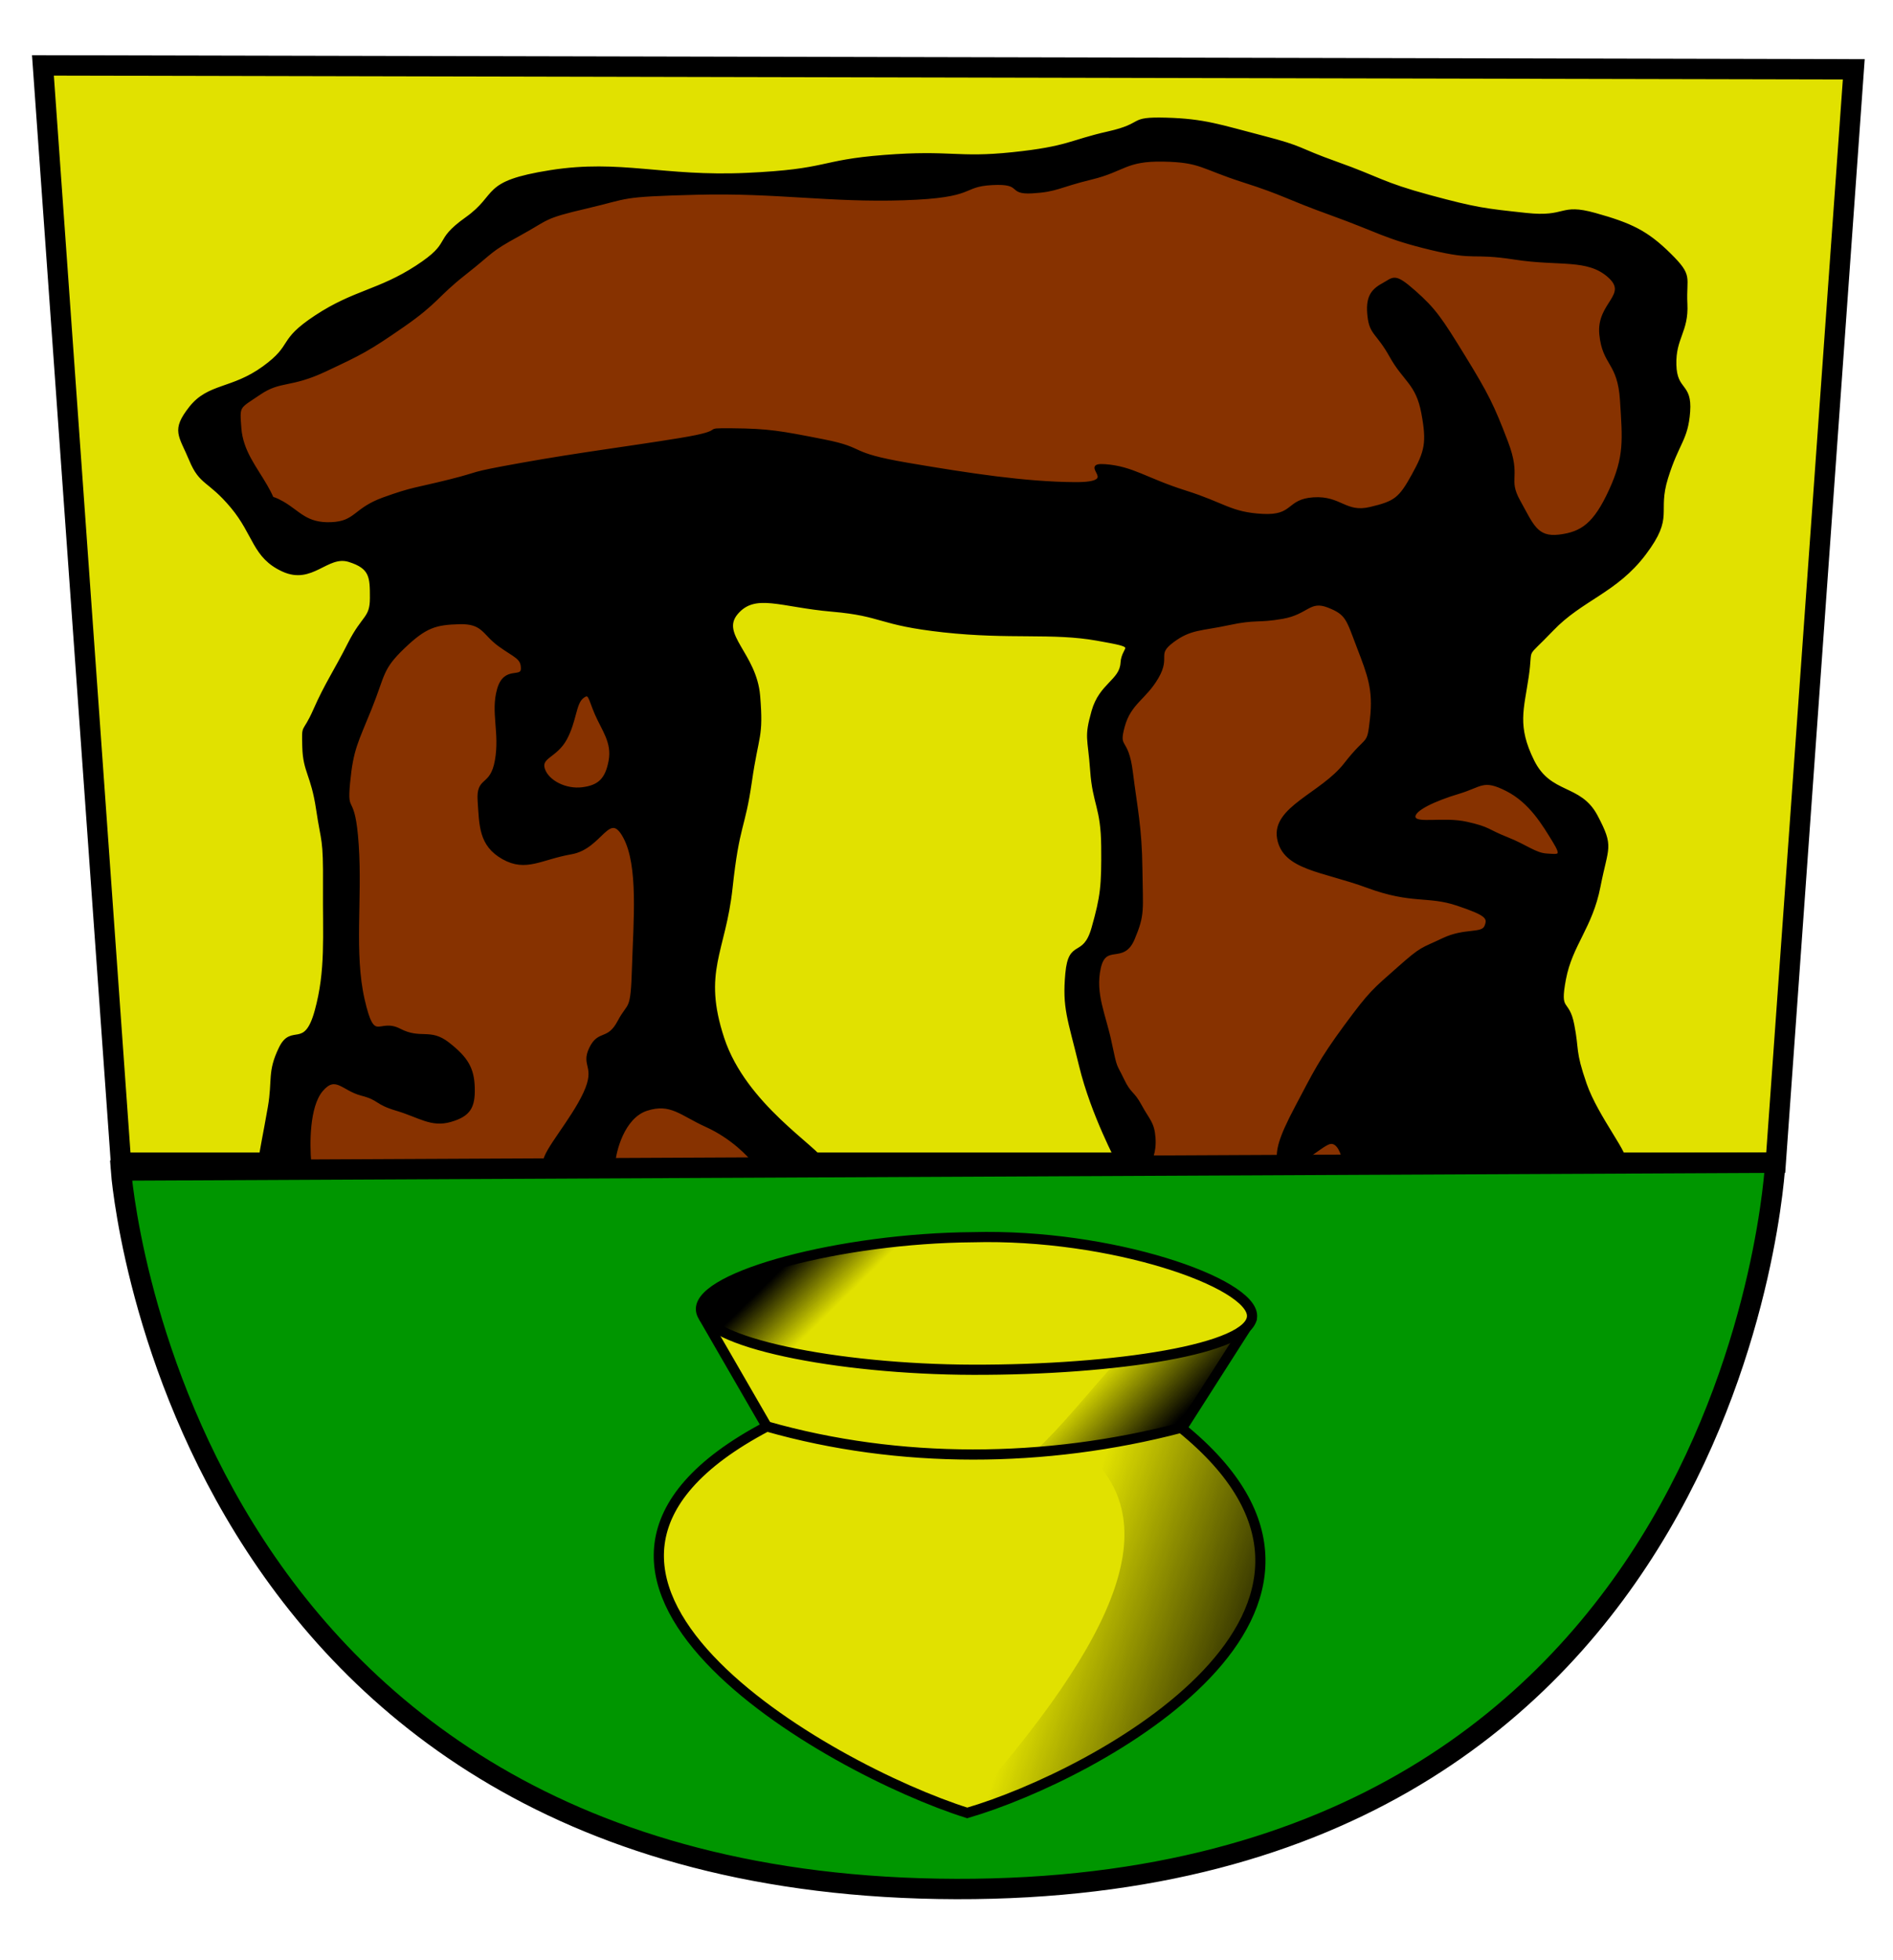
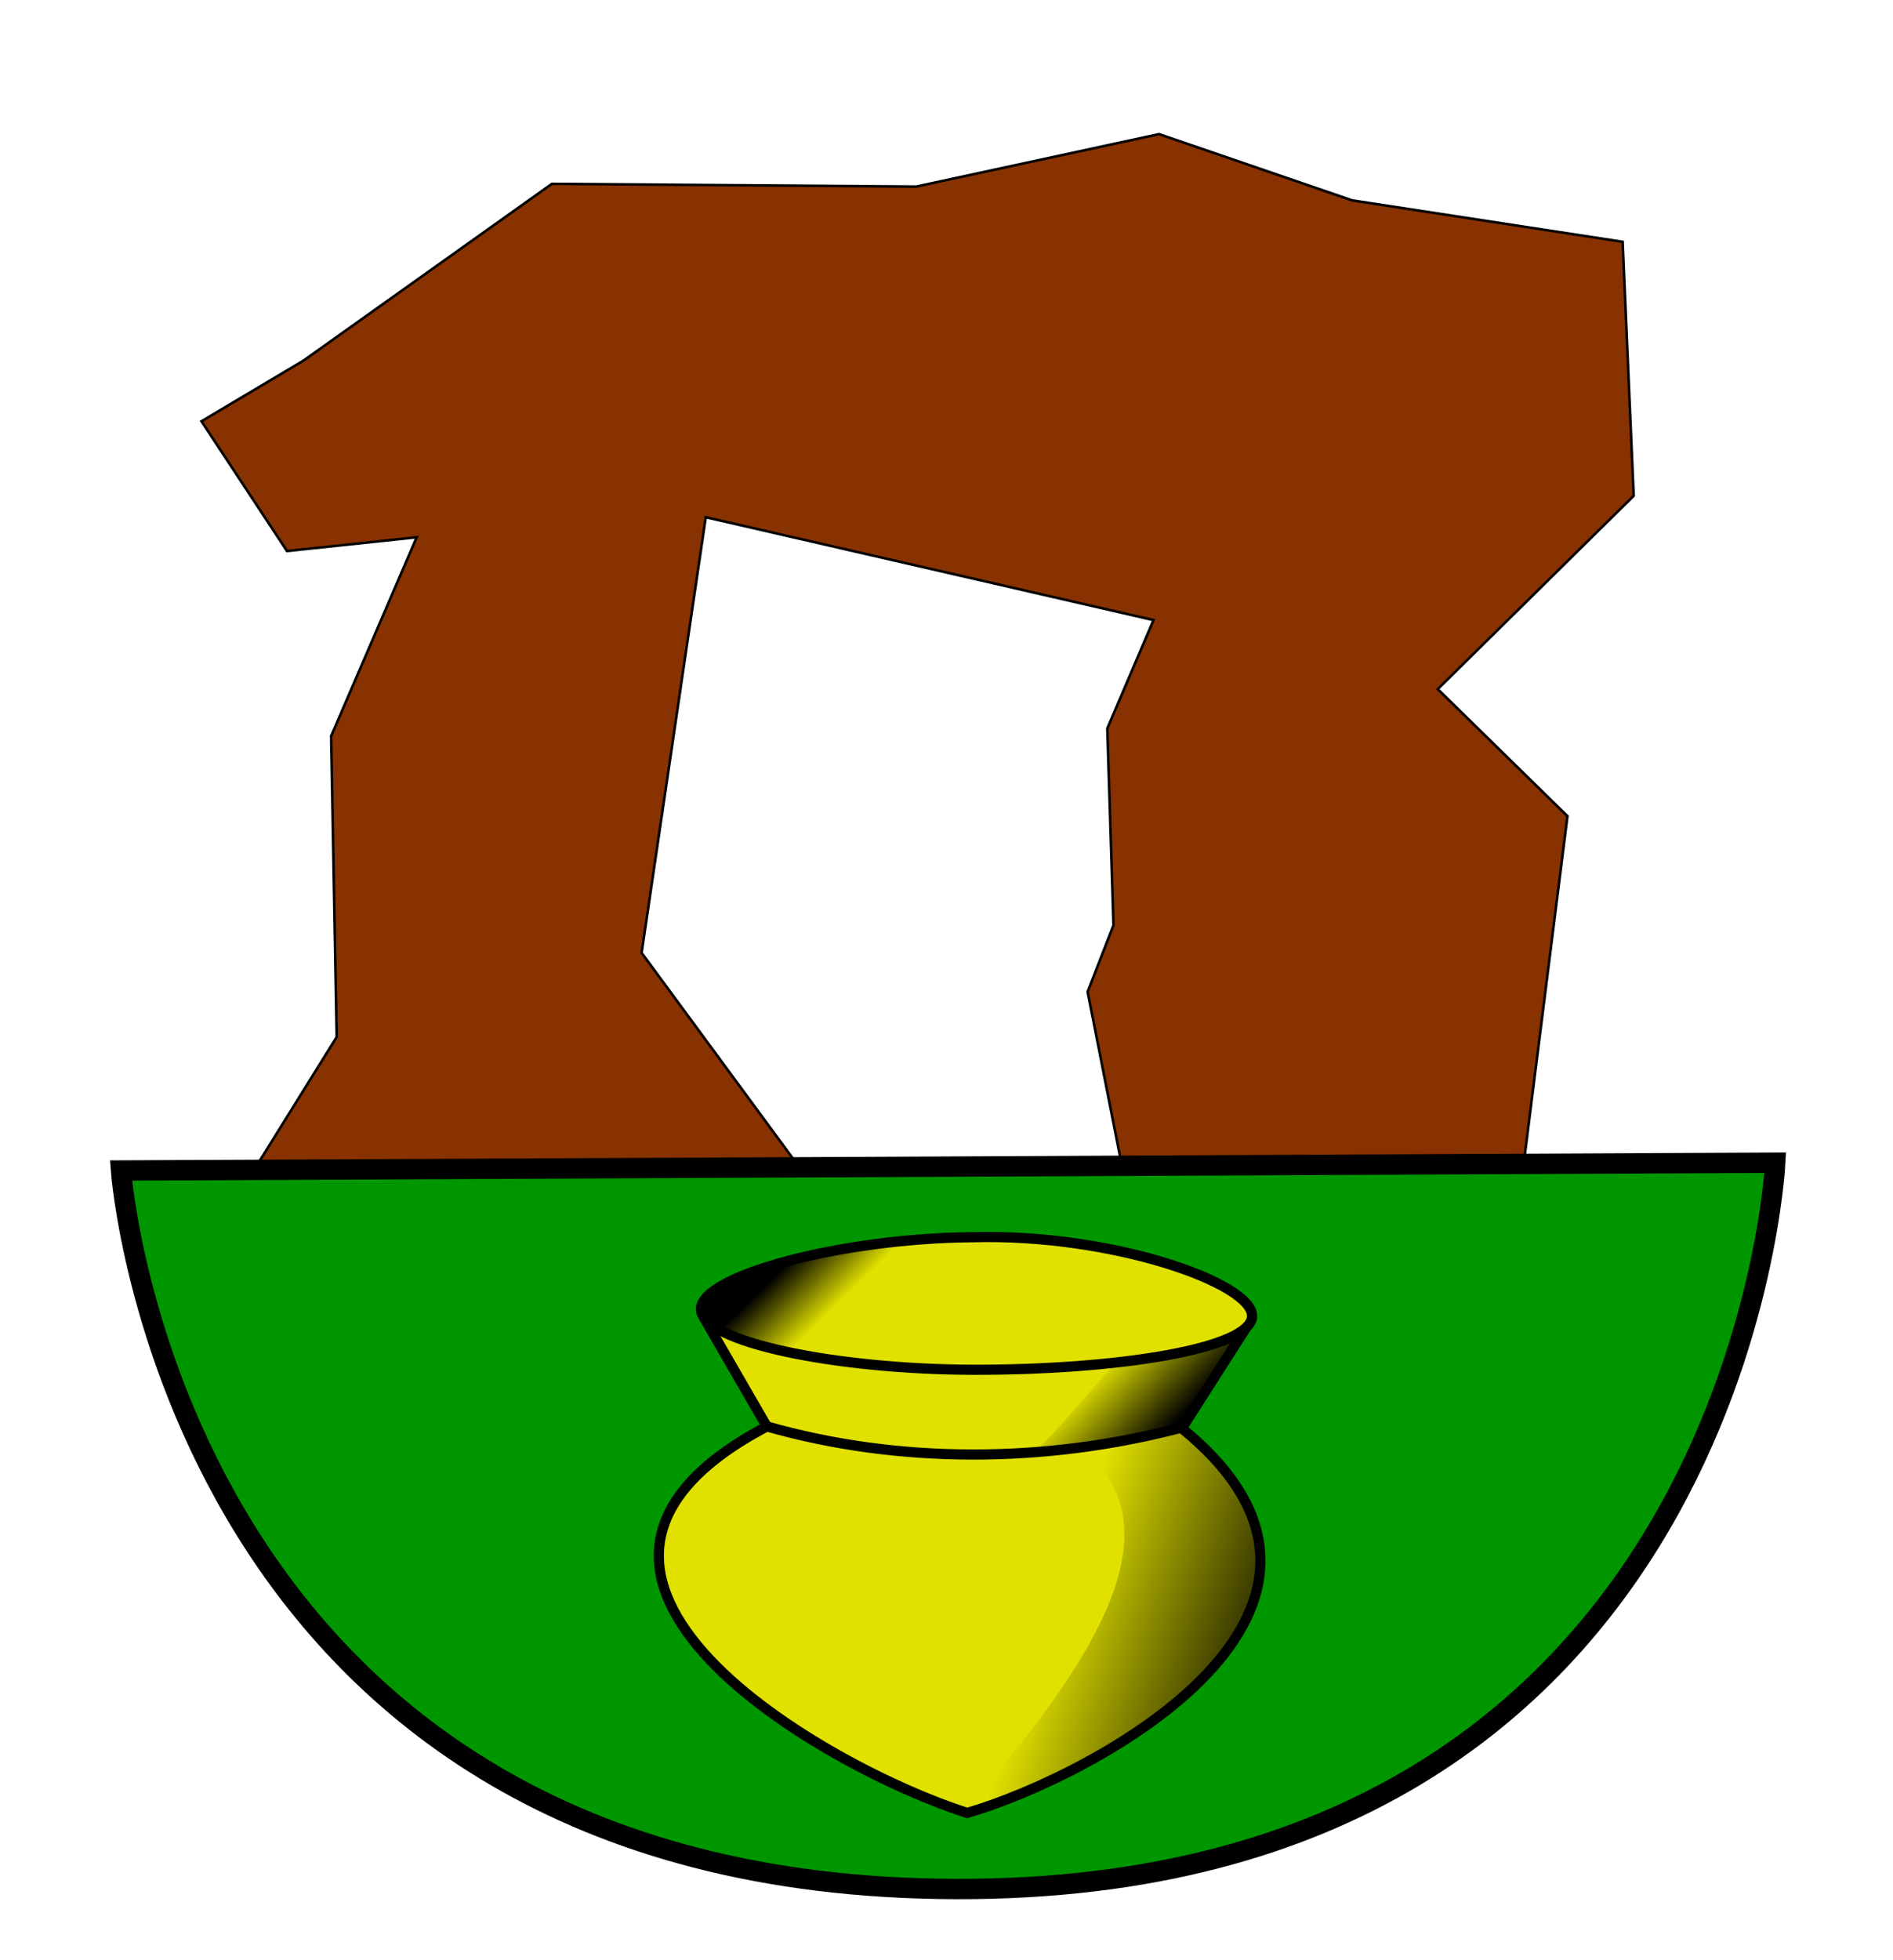
<svg xmlns="http://www.w3.org/2000/svg" xmlns:ns1="http://inkscape.sourceforge.net/DTD/sodipodi-0.dtd" xmlns:ns2="http://www.inkscape.org/namespaces/inkscape" xmlns:xlink="http://www.w3.org/1999/xlink" id="svg2" ns1:version="0.32" ns2:version="0.42.2" width="744.094" height="770" ns1:docbase="D:\xampp\htdocs\wiki\Bilder\Wappenwerkstatt" ns1:docname="Wappen_Heinbockel.svg" version="1.0" x="0" y="0">
  <defs id="defs5">
    <linearGradient ns2:collect="always" id="linearGradient18217">
      <stop style="stop-color:#000000;stop-opacity:1;" offset="0" id="stop18219" />
      <stop style="stop-color:#000000;stop-opacity:0;" offset="1" id="stop18221" />
    </linearGradient>
    <linearGradient ns2:collect="always" id="linearGradient18207">
      <stop style="stop-color:#000000;stop-opacity:1;" offset="0" id="stop18209" />
      <stop style="stop-color:#000000;stop-opacity:0;" offset="1" id="stop18211" />
    </linearGradient>
    <linearGradient ns2:collect="always" id="linearGradient18197">
      <stop style="stop-color:#000000;stop-opacity:1;" offset="0" id="stop18199" />
      <stop style="stop-color:#000000;stop-opacity:0;" offset="1" id="stop18201" />
    </linearGradient>
    <linearGradient ns2:collect="always" xlink:href="#linearGradient18197" id="linearGradient18203" x1="312.025" y1="561.716" x2="329.822" y2="579.873" gradientUnits="userSpaceOnUse" gradientTransform="translate(0,-67.882)" />
    <linearGradient ns2:collect="always" xlink:href="#linearGradient18207" id="linearGradient18213" x1="462.167" y1="627.078" x2="436.403" y2="602.391" gradientUnits="userSpaceOnUse" gradientTransform="translate(0,-67.882)" />
    <linearGradient ns2:collect="always" xlink:href="#linearGradient18217" id="linearGradient18223" x1="503.62" y1="740.228" x2="410.875" y2="708.228" gradientUnits="userSpaceOnUse" gradientTransform="translate(0,-67.882)" />
  </defs>
  <ns1:namedview ns2:window-height="744" ns2:window-width="1280" ns2:pageshadow="2" ns2:pageopacity="0.0" borderopacity="1.0" bordercolor="#666666" pagecolor="#ffffff" id="base" ns2:zoom="0.91071566" ns2:cx="408.00794" ns2:cy="292.52878" ns2:window-x="-4" ns2:window-y="-4" ns2:current-layer="svg2" />
-   <path style="fill:#e1e100;fill-opacity:1;fill-rule:evenodd;stroke:#000000;stroke-width:8;stroke-linecap:butt;stroke-linejoin:miter;stroke-miterlimit:4;stroke-dasharray:none;stroke-opacity:1" d="M 47.556,456.765 L 16.875,25.695 L 728.676,27.229 L 697.995,456.765 L 47.556,456.765 z " id="path1309" />
  <path style="fill:#873200;fill-opacity:1;fill-rule:evenodd;stroke:#000000;stroke-width:1px;stroke-linecap:butt;stroke-linejoin:miter;stroke-opacity:1" d="M 101.966,456.211 L 312.677,456.482 L 252.202,374.313 L 277.423,203.195 L 453.422,243.602 L 435.252,286.178 L 437.693,363.466 L 427.524,389.635 L 441.218,459.194 L 598.777,458.38 L 616.133,320.618 L 565.15,270.72 L 642.167,194.788 L 637.828,94.992 L 531.523,78.721 L 455.591,52.687 L 360.134,73.297 L 216.948,72.213 L 119.322,141.636 L 79.186,165.5 L 112.813,216.483 L 163.796,211.059 L 130.169,289.161 L 132.338,407.398 L 101.966,456.211 z " id="path7867" ns1:nodetypes="ccccccccccccccccccccccccc" />
  <path style="fill:#009600;fill-opacity:1;fill-rule:evenodd;stroke:#000000;stroke-width:8;stroke-linecap:butt;stroke-linejoin:miter;stroke-miterlimit:4;stroke-dasharray:none;stroke-opacity:1" d="M 47.556,459.833 L 697.817,456.765 C 697.817,456.765 683.805,742.866 375.844,742.099 C 67.874,741.332 47.556,459.833 47.556,459.833 z " id="path1307" ns1:nodetypes="cczc" />
  <g id="g2050" style="fill:#e1e100;fill-opacity:1" transform="translate(0,-67.882)">
    <path ns1:nodetypes="cccc" id="path1313" d="M 276.783,585.674 L 491.963,586.115 C 491.963,586.115 379.117,762.736 379.117,762.736 L 276.783,585.674 z " style="fill:#e1e100;fill-opacity:1;fill-rule:evenodd;stroke:#000000;stroke-width:4;stroke-linecap:butt;stroke-linejoin:round;stroke-miterlimit:4;stroke-dasharray:none;stroke-opacity:1" />
    <path ns1:nodetypes="cccc" id="path1311" d="M 380.202,780.092 C 431.185,765.177 552.269,699.957 464.269,628.771 C 410.981,642.737 353.391,643.041 301.459,628.261 C 190.409,686.702 325.965,763.007 380.202,780.092 z " style="fill:#e1e100;fill-opacity:1;fill-rule:evenodd;stroke:#000000;stroke-width:4;stroke-linecap:butt;stroke-linejoin:miter;stroke-miterlimit:4;stroke-dasharray:none;stroke-opacity:1" />
    <path ns1:nodetypes="ccccc" id="path1315" d="M 275.524,582.127 C 275.524,569.11 330.575,554.33 382.371,553.924 C 436.88,552.432 492.155,571.822 492.155,584.839 C 492.155,597.856 438.507,606.127 382.371,605.991 C 328.948,605.856 275.524,595.144 275.524,582.127 z " style="fill:#e1e100;fill-opacity:1;fill-rule:evenodd;stroke:#000000;stroke-width:4;stroke-linecap:butt;stroke-linejoin:miter;stroke-miterlimit:4;stroke-dasharray:none;stroke-opacity:1" />
  </g>
-   <path id="path1317" style="fill:#000000;fill-opacity:1;fill-rule:evenodd;stroke:#000000;stroke-width:1px;stroke-linecap:butt;stroke-linejoin:miter;stroke-opacity:1" d="M 323.795,456.482 C 321.542,451.024 292.88,434.245 284.202,407.94 C 275.524,381.635 284.745,374.042 287.456,348.822 C 290.168,323.601 292.338,325.906 295.05,307.059 C 297.761,288.212 299.66,289.974 298.304,273.432 C 296.948,256.89 282.439,249.297 289.626,240.89 C 296.812,232.483 306.711,238.042 327.049,239.805 C 347.388,241.568 344.948,245.093 370.981,247.941 C 397.015,250.788 413.693,248.076 431.185,251.195 C 448.676,254.314 441.354,253.364 440.947,260.415 C 440.541,267.466 432.541,268.822 429.558,279.398 C 426.574,289.974 428.066,289.432 429.015,302.72 C 429.964,316.008 433.219,317.093 433.354,332.55 C 433.49,348.008 433.083,352.076 429.558,364.55 C 426.032,377.025 420.473,368.889 419.252,382.449 C 418.032,396.008 420.066,399.804 424.676,418.787 C 429.286,437.77 439.533,456.782 439.32,456.482 C 439.175,456.278 451.009,456.904 451.757,456.482 C 452.128,456.273 454.153,452.857 453.701,446.931 C 453.25,441.006 451.42,440.124 448.324,434.402 C 445.229,428.679 444.28,430.239 441.32,424.042 C 438.36,417.845 438.767,420.556 436.485,409.614 C 434.204,398.671 429.933,390.468 432.193,380.271 C 434.454,370.074 441.437,378.548 445.528,368.826 C 449.619,359.103 448.738,357.747 448.557,341.381 C 448.377,325.015 446.547,317.354 444.807,303.36 C 443.068,289.366 439.068,294.722 441.6,285.407 C 444.132,276.091 450.098,274.464 454.935,266.097 C 459.771,257.731 453.941,257.189 460.947,251.941 C 467.954,246.693 472.157,247.439 482.96,245.106 C 493.763,242.773 494.373,244.333 504.159,242.61 C 513.945,240.888 514.691,235.328 522.104,238.216 C 529.517,241.104 529.585,243.138 533.811,254.161 C 538.038,265.184 540.275,270.811 539.01,282.309 C 537.746,293.807 537.881,288.383 528.752,300.152 C 519.623,311.921 500.301,317.345 502.494,329.385 C 504.686,341.425 519.941,341.832 537.523,348.313 C 555.106,354.794 561.207,351.404 572.824,355.309 C 584.44,359.214 585.389,360.502 583.989,363.932 C 582.589,367.362 575.809,364.921 567.222,369.029 C 558.635,373.137 559.246,371.849 549.642,380.364 C 540.038,388.879 538.818,389.489 528.807,403.088 C 518.797,416.688 516.627,421.501 509.6,434.762 C 502.572,448.022 502.223,451.586 502.324,456.482 C 502.347,457.607 504.275,455.494 508.066,456.482 C 512.043,457.519 520.066,449.092 523.116,448.889 C 526.167,448.686 527.728,453.418 528.269,456.482 C 528.472,457.635 635.285,458.55 638.37,456.482 C 640.971,454.739 627.794,439.126 623.184,425.838 C 618.574,412.55 620.336,412.821 618.302,402.516 C 616.269,392.211 612.472,398.177 615.048,384.618 C 617.625,371.059 625.489,364.279 628.607,348.279 C 631.726,332.279 634.031,332.957 627.523,320.618 C 621.014,308.279 609.353,312.618 602.574,298.924 C 595.794,285.229 598.506,278.72 600.404,265.839 C 602.303,252.958 598.642,259.466 610.167,247.398 C 621.692,235.331 635.252,232.483 646.506,217.568 C 657.76,202.653 650.845,201.704 655.184,187.738 C 659.523,173.772 663.048,172.822 663.862,161.704 C 664.675,150.585 658.709,153.839 658.438,143.263 C 658.167,132.687 663.319,130.246 662.777,119.399 C 662.234,108.551 665.218,108.687 656.268,99.874 C 647.319,91.06 641.082,88.077 626.98,84.145 C 612.879,80.213 616.133,85.907 599.862,84.145 C 583.591,82.382 580.472,82.111 561.896,77.094 C 543.32,72.077 541.964,69.908 525.557,64.077 C 509.15,58.247 513.083,58.111 496.269,53.772 C 479.456,49.433 473.49,47.128 458.303,46.721 C 443.117,46.314 450.574,48.755 435.524,52.145 C 420.473,55.535 420.066,57.975 398.1,60.28 C 376.134,62.586 373.829,59.331 347.66,61.365 C 321.49,63.399 326.236,66.924 293.422,68.416 C 260.609,69.908 243.931,62.992 216.406,67.331 C 188.881,71.67 196.474,76.416 183.321,85.772 C 170.169,95.128 178.576,95.128 163.796,104.755 C 149.016,114.382 139.254,114.382 124.203,124.28 C 109.152,134.178 115.932,135.399 103.593,144.348 C 91.254,153.297 82.034,150.992 74.847,160.077 C 67.661,169.161 70.779,170.924 74.847,180.687 C 78.915,190.449 82.034,188.28 91.118,199.127 C 100.203,209.975 99.661,218.788 111.186,224.076 C 122.711,229.364 128.542,217.568 137.22,220.28 C 145.898,222.992 145.898,226.788 145.898,234.924 C 145.898,243.059 142.779,241.839 137.22,252.822 C 131.66,263.805 128.135,268.686 123.66,278.856 C 119.186,289.025 119.05,283.737 119.322,293.5 C 119.593,303.262 122.711,304.212 124.745,317.906 C 126.779,331.601 127.593,328.483 127.457,348.279 C 127.322,368.076 128.542,381.228 124.203,397.093 C 119.864,412.957 114.711,402.245 110.101,411.737 C 105.491,421.228 107.661,424.211 105.762,435.059 C 103.864,445.906 102.694,451.092 101.966,456.482 C 101.249,461.78 122.338,462.38 121.83,456.482 C 121.251,449.771 121.037,434.679 126.508,428.279 C 131.979,421.878 134.705,428.02 142.088,429.931 C 149.472,431.842 147.302,433.334 156.042,435.923 C 164.781,438.512 169.527,442.444 177.046,440.287 C 184.565,438.131 186.328,434.876 186.118,427.296 C 185.908,419.715 183.467,415.648 176.207,409.965 C 168.946,404.283 165.421,408.893 157.076,404.567 C 148.73,400.241 146.968,410.817 142.826,392.66 C 138.684,374.504 141.938,353.216 140.508,331.94 C 139.078,310.665 135.824,320.97 137.105,307.559 C 138.387,294.148 140.285,291.572 145.635,278.296 C 150.985,265.021 149.764,262.852 158.504,254.458 C 167.243,246.064 171.175,244.979 180.592,244.72 C 190.01,244.462 190.01,248.936 196.173,253.424 C 202.336,257.911 205.319,258.318 205.245,262.669 C 205.171,267.021 198.426,261.823 195.876,270.83 C 193.326,279.838 196.952,287.747 195.044,298.698 C 193.137,309.649 187.577,305.038 188.246,314.633 C 188.915,324.228 188.644,331.957 197.719,337.077 C 206.794,342.197 212.625,337.18 224.548,335.114 C 236.471,333.048 239.318,317.59 245.411,328.812 C 251.503,340.034 249.469,361.864 248.917,380.002 C 248.366,398.139 247.417,393.393 243.204,401.361 C 238.991,409.328 235.419,404.854 232.067,411.872 C 228.715,418.89 234.728,418.754 229.796,429.431 C 224.863,440.109 213.913,452.253 213.965,456.482 C 214.014,460.435 241.253,459.533 241.423,456.482 C 241.624,452.868 244.753,438.906 254.236,435.872 C 263.719,432.838 267.609,437.736 277.728,442.313 C 287.846,446.889 294.614,454.226 296.338,456.482 C 297.956,458.601 324.838,459.008 323.795,456.482 z M 104.678,190.992 C 100.474,183.67 95.05,177.297 94.372,168.212 C 93.695,159.127 93.559,160.348 101.966,154.653 C 110.372,148.958 113.898,152.077 127.999,145.433 C 142.101,138.789 144.677,137.568 158.372,128.077 C 172.067,118.585 171.389,116.416 182.779,107.467 C 194.169,98.518 191.999,98.789 203.931,92.28 C 215.863,85.772 213.016,85.501 230.507,81.433 C 247.999,77.365 242.711,76.823 273.897,76.009 C 305.083,75.196 326.236,79.128 355.253,78.179 C 384.27,77.23 377.354,72.891 389.964,72.213 C 402.575,71.535 395.931,76.009 405.693,75.467 C 415.456,74.924 416.134,73.162 429.015,70.043 C 441.896,66.924 442.303,62.721 457.218,62.992 C 472.134,63.264 472.134,65.84 488.676,71.128 C 505.218,76.416 504.947,77.501 523.388,84.145 C 541.828,90.789 544.404,93.365 562.438,97.704 C 580.472,102.043 578.031,98.789 595.523,101.501 C 613.014,104.212 623.997,101.094 632.404,108.551 C 640.811,116.009 627.93,119.128 629.15,131.331 C 630.37,143.534 636.336,142.043 637.285,157.365 C 638.235,172.687 639.048,179.331 632.946,192.619 C 626.845,205.907 621.828,209.432 612.879,210.517 C 603.93,211.602 602.303,206.178 597.15,196.958 C 591.997,187.738 597.692,187.873 592.269,173.636 C 586.845,159.399 584.54,154.789 575.455,140.009 C 566.37,125.229 563.93,121.568 555.93,114.518 C 547.93,107.467 547.93,109.365 543.455,111.806 C 538.981,114.246 537.218,117.229 538.032,124.28 C 538.845,131.331 541.421,130.517 546.71,140.009 C 551.998,149.5 557.015,150.585 559.184,162.246 C 561.354,173.907 560.54,177.297 555.387,186.653 C 550.235,196.009 548.337,197.365 538.574,199.67 C 528.811,201.975 526.913,195.195 516.337,195.873 C 505.761,196.551 508.879,203.06 496.269,202.382 C 483.659,201.704 481.354,198.043 465.896,193.161 C 450.439,188.28 445.286,183.67 434.439,182.856 C 423.591,182.043 441.896,190.043 422.507,189.907 C 403.117,189.771 381.558,186.517 356.88,182.314 C 332.202,178.11 341.015,176.483 323.795,173.094 C 306.575,169.704 302.1,168.89 287.999,168.755 C 273.897,168.619 288.134,169.161 267.389,172.551 C 246.643,175.941 227.66,178.246 205.016,182.314 C 182.372,186.382 190.372,185.432 176.813,188.822 C 163.254,192.212 162.44,191.67 150.779,195.873 C 139.118,200.076 140.067,205.229 130.169,205.636 C 120.271,206.043 117.559,201.161 111.186,197.5 C 104.813,193.839 108.881,198.314 104.678,190.992 z M 607.997,335.805 C 612.608,336.076 614.641,336.754 610.709,330.381 C 606.777,324.008 601.625,315.059 592.269,310.313 C 582.913,305.568 582.37,308.686 573.286,311.398 C 564.201,314.11 555.116,318.178 555.93,321.161 C 556.743,324.144 567.455,321.296 576.54,323.33 C 585.625,325.364 584.404,326.178 592.269,329.296 C 600.133,332.415 603.387,335.534 607.997,335.805 z M 228.88,273.974 C 225.897,276.415 226.169,283.195 222.372,290.246 C 218.575,297.296 212.067,297.296 213.694,302.178 C 215.321,307.059 222.372,310.584 228.88,309.771 C 235.389,308.957 238.372,306.246 239.728,298.924 C 241.084,291.602 237.016,286.72 234.304,280.483 C 231.592,274.246 231.863,271.534 228.88,273.974 z " ns1:nodetypes="cssssssssssssssssssssssssssssssssssssssssssssssssssssssssssssssssssssssssssssssssssssssssssssssssssssssssssssssssssssssssssccssssssssssssssssssssssssssssssssssssssssssssssccsssssscczzzzzz" />
  <path style="fill:url(#linearGradient18203);fill-opacity:1;fill-rule:evenodd;stroke:none;stroke-width:1px;stroke-linecap:butt;stroke-linejoin:miter;stroke-opacity:1" d="M 360.174,487.062 C 342.916,504.448 335.827,509.496 314.481,530.016 C 299.524,528.098 281.212,528.434 275.363,511.607 C 289.937,496.522 331.027,491.025 360.174,487.062 z " id="path17469" ns1:nodetypes="cccc" />
  <path style="fill:url(#linearGradient18213);fill-opacity:1;fill-rule:evenodd;stroke:none;stroke-width:1px;stroke-linecap:butt;stroke-linejoin:miter;stroke-opacity:1" d="M 463.285,560.697 C 472.361,546.635 478.466,537.175 487.542,523.496 C 470.284,534.362 456.765,533.723 438.74,535.002 C 429.349,545.325 417.247,560.438 407.314,569.677 C 422.783,568.077 448.2,564.149 463.285,560.697 z " id="path18205" ns1:nodetypes="ccccc" />
  <path style="fill:url(#linearGradient18223);fill-opacity:1;fill-rule:evenodd;stroke:none;stroke-width:1px;stroke-linecap:butt;stroke-linejoin:miter;stroke-opacity:1" d="M 379.117,711.125 C 439.998,642.583 460.473,595.736 423.591,567.939 C 443.659,565.634 442.92,566.254 463.727,560.889 C 554.032,634.109 428.337,699.396 379.117,711.125 z " id="path18215" ns1:nodetypes="cccc" />
</svg>